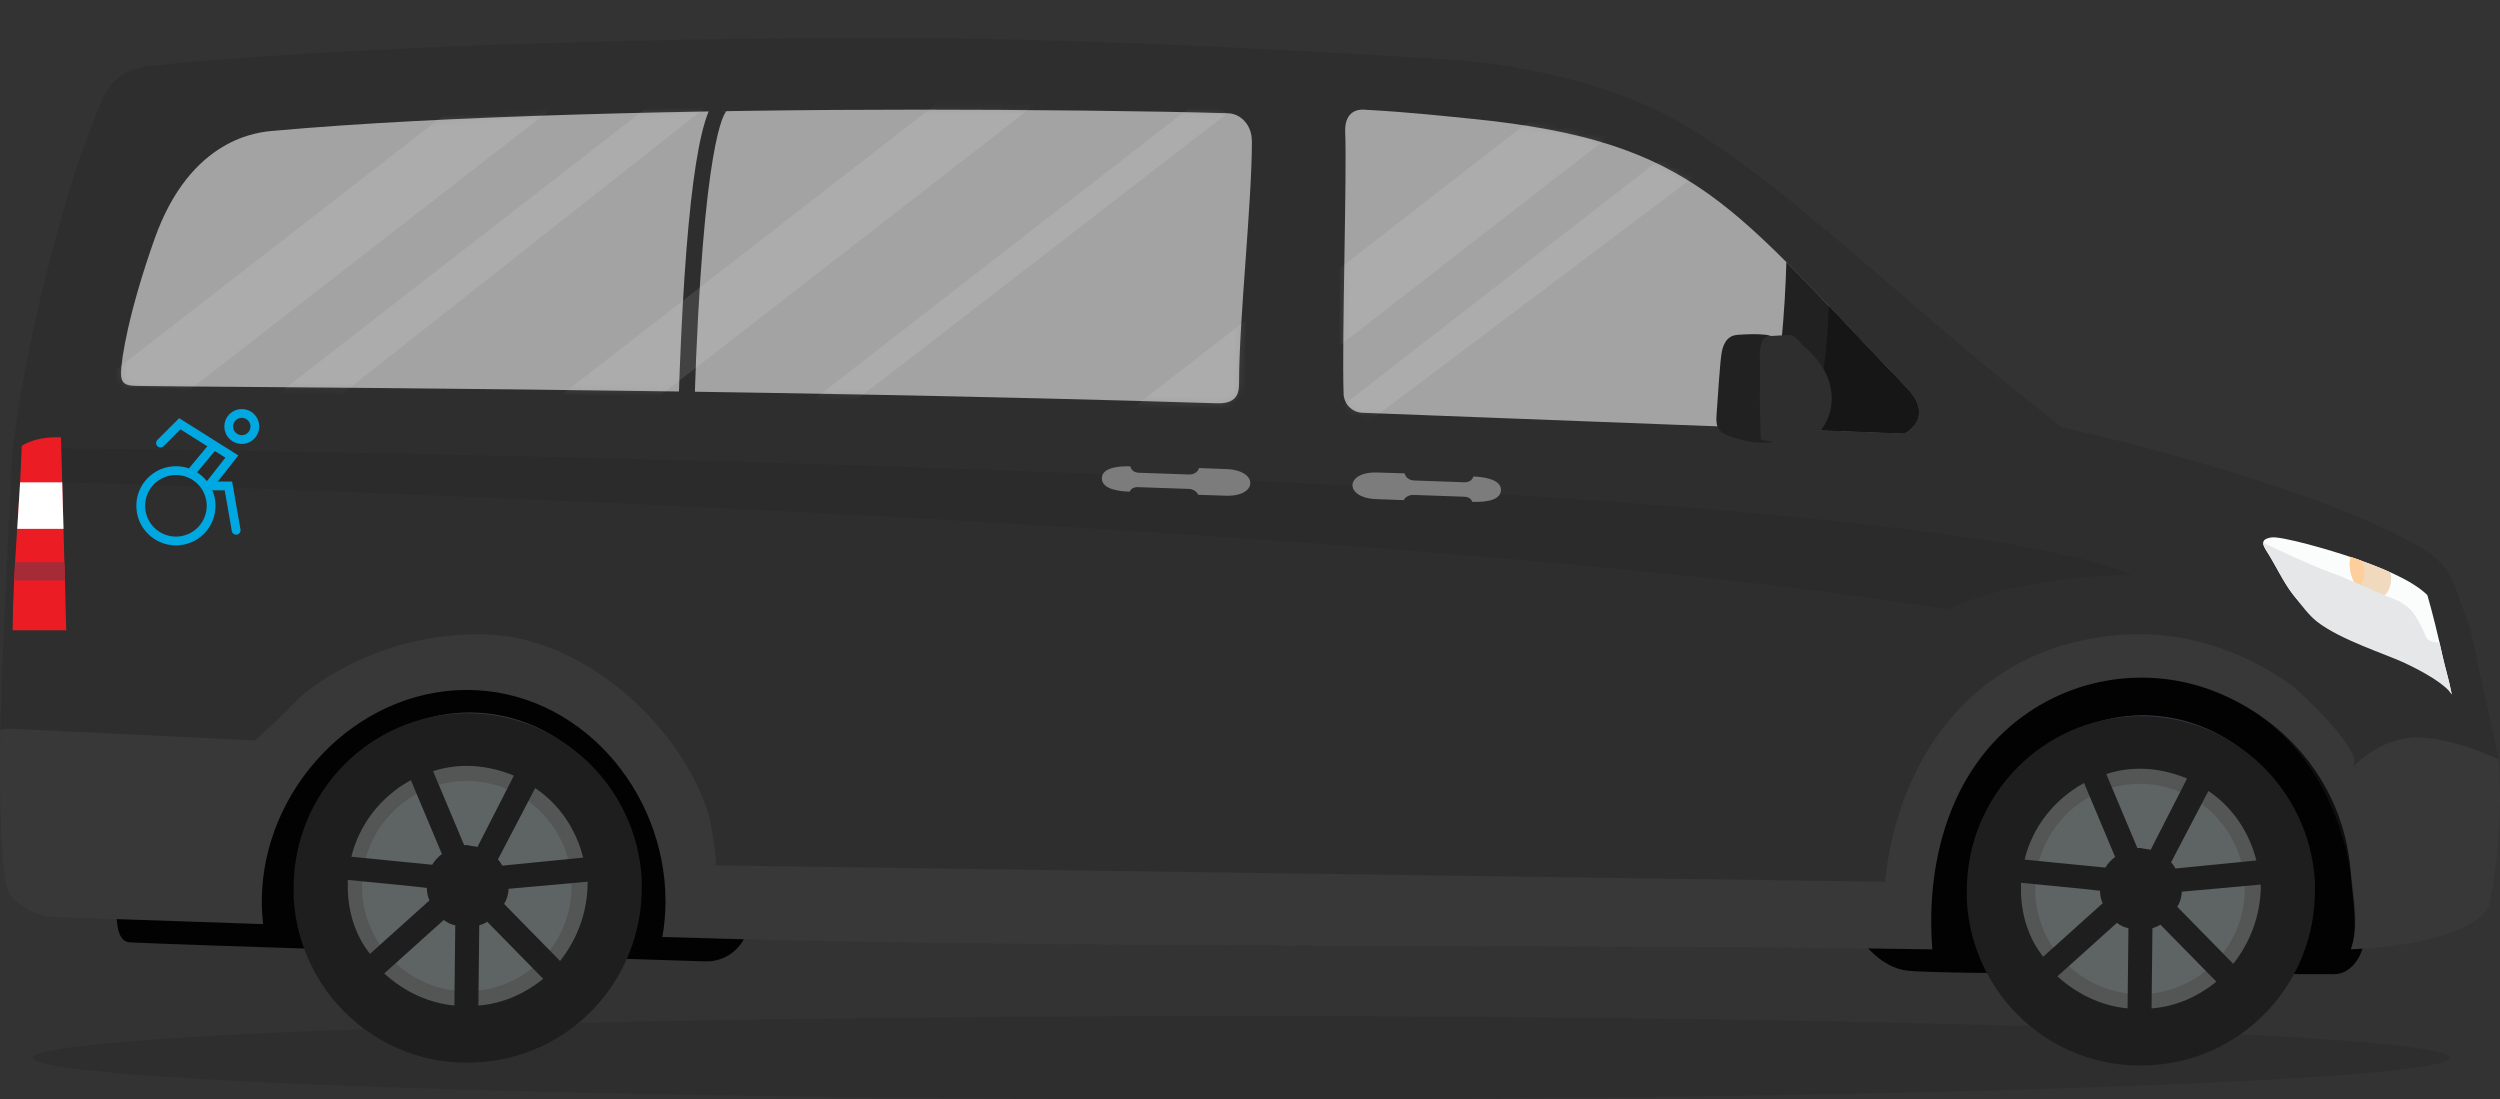
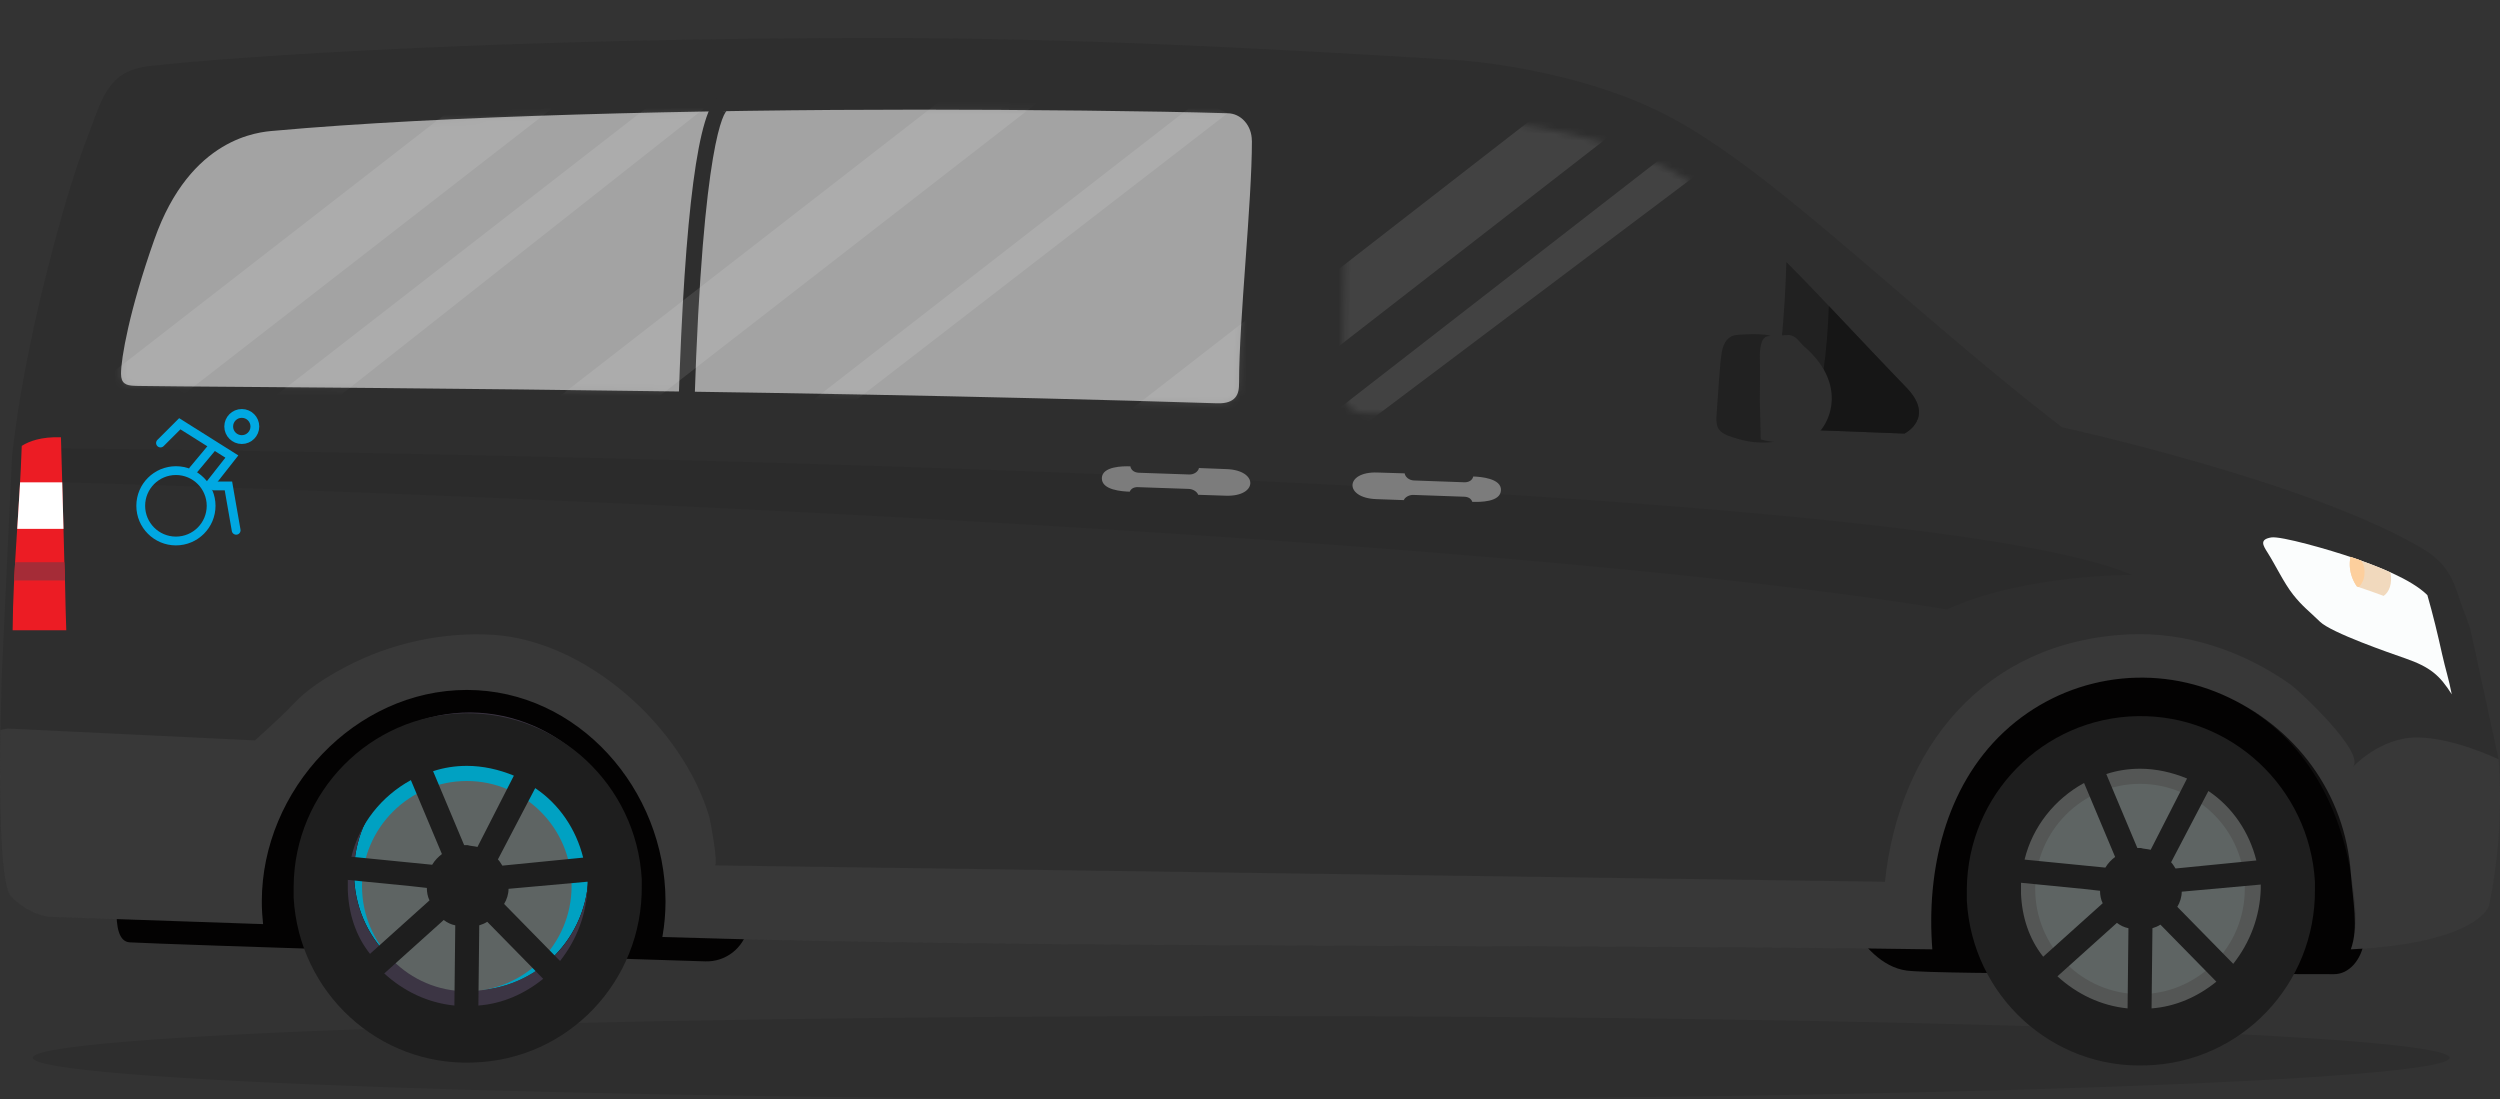
<svg xmlns="http://www.w3.org/2000/svg" width="382" height="168" viewBox="0 0 382 168" fill="none">
  <rect x="0" y="0" width="382" height="168" fill="#333333" stroke="none" />
  <g clip-path="url(#clip0_3891_69651)">
    <path opacity="0.1" d="M189.659 168C291.635 168 374.303 165.146 374.303 161.625C374.303 158.104 291.635 155.25 189.659 155.25C87.683 155.25 5.015 158.104 5.015 161.625C5.015 165.146 87.683 168 189.659 168Z" fill="black" />
    <path d="M18.362 134.322C18.362 134.322 16.426 143.805 19.82 143.99C26.247 144.346 88.93 146.31 107.771 146.898C110.872 146.996 113.601 144.876 114.292 141.84L118.07 125.252L99.796 96.891H36.849L18.366 134.318L18.362 134.322Z" fill="#030202" />
    <path d="M279.895 135.156C279.895 135.156 283.835 147.289 291.329 148.302C296.076 148.945 342.635 148.771 356.625 148.854C358.926 148.869 360.873 146.676 361.274 143.626L363.478 126.951L348.917 99.094L302.257 100.782L279.895 135.156Z" fill="#030202" />
    <path d="M381.785 116.014L377.468 96.107C377.045 94.909 376.636 93.758 376.209 92.655C375.192 89.975 374.743 86.613 370.394 83.978C353.369 73.66 315.056 65.28 315.056 65.28C291.594 47.178 271.58 26.713 255.496 18.047C241.16 10.296 222.829 9.192 222.829 9.192C190.794 7.213 162.501 5.805 134.197 5.805C79.837 5.805 36.878 8.477 22.708 10.114C16.553 10.815 15.62 15.008 13.572 20.374C11.509 25.776 9.855 31.338 8.361 36.922C5.502 47.614 3.103 58.564 1.848 69.572C1.848 69.572 0.234 103.521 0.234 104.309C0.234 108.008 -0.819 134.286 1.641 136.904C4.243 139.67 7.344 140.066 7.344 140.066C7.344 140.066 19.828 140.516 40.2 141.202C40.146 140.69 40.099 140.171 40.066 139.649C40.026 139.013 40.005 138.385 40.005 137.739C40.005 120.653 54.308 105.42 71.333 105.42C88.358 105.42 101.685 120.65 101.692 137.739C101.692 139.511 101.537 141.275 101.237 143.025L101.208 143.17C159.863 145.004 238.384 144.165 295.26 145.058C294.323 133.077 297.225 120.225 306.209 111.831C315.198 103.437 328.289 101.194 339.546 106.117C350.796 111.029 358.352 121.227 359.213 133.509C359.502 137.637 360.421 141.736 359.206 145.058C378.688 144.085 380.334 138.407 380.334 138.407C381.843 131.051 382.339 123.507 381.789 116.014H381.785Z" fill="#2E2E2E" />
    <path d="M41.889 19.982C39.606 20.167 29.109 20.925 23.587 36.591C19.737 47.479 18.489 54.806 18.492 57.108C18.492 58.563 19.201 58.916 20.562 58.952L21.152 58.97C28.762 59.155 113.901 59.333 185.985 61.624C187.428 61.671 188.253 61.301 188.72 60.771C189.256 60.179 189.332 59.329 189.332 58.396C189.332 48.841 191.293 31.037 191.293 21.485H191.279C191.279 20.377 190.899 19.328 190.204 18.547C189.509 17.752 188.565 17.313 187.573 17.306C176.566 16.954 155.821 16.754 140.287 16.754C106.715 16.754 67.23 17.68 41.889 19.982Z" fill="#A3A3A3" />
    <path d="M1.938 96.305H10.127L10.029 93.121L9.964 90.296L9.931 88.706L9.833 85.914L9.703 80.813L9.508 73.701L9.312 66.814C6.32 66.716 4.449 67.413 3.324 68.132C3.016 77.531 1.996 86.902 1.931 96.308L1.938 96.305Z" fill="#EC1C24" />
    <path d="M2.628 80.811H9.702L9.507 73.699H3.073C2.939 76.07 2.787 78.441 2.632 80.811H2.628Z" fill="white" />
    <path d="M2.17 88.698H9.931L9.834 85.906H2.311C2.256 86.836 2.213 87.769 2.166 88.698H2.17Z" fill="#A52C37" />
    <path opacity="0.06" d="M9.362 68.504C41.849 68.849 289.238 71.982 325.795 87.858C325.795 87.858 309.223 87.728 297.492 93.13C213.38 79.334 9.511 73.699 9.511 73.699L9.366 68.504H9.362Z" fill="black" />
    <path d="M345.582 133.799C345.582 143.736 337.578 151.771 327.67 151.771C317.763 151.771 309.759 143.74 309.759 133.799C309.759 123.859 317.763 115.828 327.67 115.828C337.578 115.828 345.582 123.859 345.582 133.799Z" fill="#00A1C2" />
-     <path d="M351.96 133.795C351.96 147.272 341.104 158.301 327.535 158.301C314.103 158.301 303.11 147.41 303.11 133.795C303.11 120.181 313.966 109.289 327.535 109.289C341.104 109.423 351.96 120.315 351.96 133.795ZM327.673 115.824C317.769 115.824 309.761 123.855 309.761 133.795C309.761 143.736 317.765 151.766 327.673 151.766C337.58 151.766 345.584 143.736 345.584 133.795C345.584 123.855 337.58 115.824 327.673 115.824Z" fill="#3C3544" />
    <path d="M346.939 135.838C346.939 146.864 337.983 155.715 327.128 155.715C316.138 155.715 307.316 146.868 307.316 135.838C307.316 124.809 316.272 115.961 327.128 115.961C337.983 115.961 346.939 124.809 346.939 135.838Z" fill="#545655" />
    <path d="M343.004 135.839C343.004 144.686 335.814 151.904 326.992 151.904C318.17 151.904 310.98 144.69 310.98 135.839C310.98 126.987 318.17 119.773 326.992 119.773C335.814 119.773 343.004 126.987 343.004 135.839Z" fill="#5E6463" />
    <path d="M341.239 147.275L332.692 138.562C333.101 137.883 333.369 137.066 333.369 136.249L345.444 135.16V135.839C345.31 140.058 343.816 144.008 341.239 147.275ZM338.663 149.998C335.815 152.311 332.421 153.81 328.759 154.083L328.893 141.829C329.298 141.695 329.707 141.557 330.112 141.285L338.659 149.998H338.663ZM323.465 141.013C324.008 141.423 324.551 141.691 325.227 141.829L325.094 154.083C321.023 153.672 317.361 151.904 314.376 149.181L323.465 141.013ZM308.81 136.522V134.888L318.443 135.839L320.885 136.111C320.885 136.79 321.019 137.473 321.291 138.017L312.201 146.186C310.03 143.463 308.944 140.061 308.81 136.522ZM309.353 131.348C310.573 126.312 313.967 122.09 318.443 119.639L323.19 130.938C322.647 131.348 322.105 131.889 321.699 132.571L309.353 131.348ZM321.837 118.278C323.465 117.733 325.227 117.461 326.993 117.461C329.436 117.461 331.878 118.006 334.183 118.957L328.622 129.849C328.079 129.714 327.536 129.714 327.131 129.576H326.588L321.841 118.278H321.837ZM344.767 131.482L332.421 132.706C332.15 132.296 332.012 132.027 331.744 131.755L337.443 120.863C341.105 123.314 343.685 127.126 344.771 131.482H344.767ZM353.723 134.75C352.909 120.318 340.834 109.154 326.584 109.427C312.201 109.699 300.669 121.408 300.531 135.839V137.607C301.345 152.173 313.558 163.337 327.941 162.792C342.459 162.382 353.857 150.405 353.723 135.835V134.746V134.75Z" fill="#1E1E1E" />
    <path d="M89.919 133.37C89.919 143.306 81.915 151.341 72.007 151.341C62.1 151.341 54.096 143.31 54.096 133.37C54.096 123.429 62.1 115.398 72.007 115.398C81.915 115.398 89.919 123.429 89.919 133.37Z" fill="#00A1C2" />
    <path d="M96.293 133.366C96.293 146.842 85.438 157.872 71.868 157.872C58.436 157.872 47.443 146.98 47.443 133.366C47.443 119.751 58.299 108.859 71.868 108.859C85.438 108.994 96.293 119.885 96.293 133.366ZM72.006 115.394C62.102 115.394 54.094 123.425 54.094 133.366C54.094 143.306 62.098 151.337 72.006 151.337C81.913 151.337 89.917 143.306 89.917 133.366C89.917 123.425 81.913 115.394 72.006 115.394Z" fill="#3C3544" />
-     <path d="M91.275 135.409C91.275 146.434 82.319 155.286 71.464 155.286C60.474 155.286 51.652 146.438 51.652 135.409C51.652 124.379 60.608 115.531 71.464 115.531C82.319 115.531 91.275 124.379 91.275 135.409Z" fill="#545655" />
    <path d="M87.338 135.401C87.338 144.249 80.148 151.466 71.326 151.466C62.504 151.466 55.315 144.252 55.315 135.401C55.315 126.55 62.504 119.336 71.326 119.336C80.148 119.336 87.338 126.55 87.338 135.401Z" fill="#5E6463" />
    <path d="M85.576 146.838L77.029 138.124C77.438 137.445 77.706 136.629 77.706 135.812L89.781 134.723V135.401C89.647 139.62 88.153 143.57 85.576 146.838ZM83 149.561C80.152 151.873 76.758 153.373 73.096 153.645L73.23 141.392C73.635 141.258 74.044 141.12 74.449 140.847L82.996 149.561H83ZM67.802 140.575C68.345 140.985 68.888 141.254 69.564 141.392L69.43 153.645C65.36 153.235 61.698 151.467 58.712 148.744L67.802 140.575ZM53.147 136.084V134.45L62.78 135.401L65.222 135.674C65.222 136.353 65.356 137.035 65.627 137.58L56.538 145.749C54.367 143.026 53.281 139.624 53.147 136.084ZM53.69 130.91C54.91 125.875 58.304 121.653 62.78 119.202L67.527 130.5C66.984 130.911 66.442 131.451 66.036 132.134L53.69 130.91ZM66.174 117.841C67.802 117.296 69.564 117.024 71.33 117.024C73.773 117.024 76.215 117.568 78.52 118.519L72.959 129.411C72.416 129.277 71.873 129.277 71.468 129.139H70.925L66.177 117.841H66.174ZM89.104 131.045L76.758 132.268C76.487 131.858 76.349 131.589 76.081 131.317L81.78 120.425C85.442 122.876 88.022 126.688 89.108 131.045H89.104ZM98.06 134.312C97.246 119.881 85.171 108.717 70.921 108.989C56.538 109.262 45.006 120.97 44.868 135.401V137.17C45.682 151.735 57.895 162.899 72.278 162.355C86.796 161.944 98.194 149.967 98.06 135.398V134.309V134.312Z" fill="#1E1E1E" />
    <path opacity="0.05" d="M359.52 117.181C361.518 115.003 351.187 105.436 350.036 104.619C342.81 99.5 334.064 96.498 325.166 96.937C303.09 98.026 290.154 114.342 288.022 134.731C288.022 134.731 109.255 132.233 109.201 132.229C109.841 132.251 108.488 125.164 108.379 124.801C104.182 110.787 89.415 97.856 75.313 96.999C67.725 96.538 59.79 98.244 52.947 101.827C49.915 103.414 46.858 105.316 44.542 107.865C43.275 109.255 38.962 113.133 38.962 113.133L1.163 111.321L0.074 111.532C-0.085 119.744 -0.107 135.061 1.637 136.913C4.239 139.679 7.34 140.075 7.34 140.075C7.34 140.075 19.824 140.525 40.196 141.211C40.142 140.7 40.095 140.18 40.062 139.658C40.022 139.022 40.001 138.394 40.001 137.748C40.001 120.663 54.304 105.429 71.329 105.429C88.354 105.429 101.681 120.659 101.689 137.748C101.689 139.52 101.533 141.284 101.233 143.034L101.204 143.179C159.859 145.013 238.38 144.174 295.256 145.067C294.319 133.086 297.221 120.234 306.205 111.84C315.194 103.447 328.285 101.203 339.543 106.126C350.792 111.038 357.19 121.374 359.209 133.518C359.896 137.654 360.418 141.745 359.202 145.067C378.684 144.094 380.33 138.416 380.33 138.416C381.839 131.06 382.335 123.516 381.785 116.023C381.785 116.023 374.906 112.683 369.279 112.683C363.652 112.683 359.531 117.177 359.52 117.188V117.181Z" fill="white" />
    <path d="M106.112 61.665L103.684 61.589C104.621 32.283 106.698 16.534 109.857 14.784C110.465 14.447 111.058 14.544 111.409 14.748L110.182 16.854C110.595 17.09 110.964 16.973 111.073 16.89C110.7 17.202 107.407 21.098 106.112 61.665Z" fill="#2E2E2E" />
    <path fill-rule="evenodd" clip-rule="evenodd" d="M374.629 106.097C374.188 103.77 373.663 102.249 373.149 99.932C372.483 96.923 371.76 93.906 370.902 90.932C368.405 88.46 363.101 86.467 359.692 85.287C355.922 83.98 348.493 81.878 347.042 82.121C345.225 82.43 345.761 83.297 346.499 84.459C347.7 86.354 348.981 89.081 350.385 90.856C351.818 92.668 352.755 93.303 354.489 94.995C356.222 96.687 365.207 99.791 367.515 100.593C371.394 101.944 372.805 103.214 374.629 106.097Z" fill="#FBFDFD" />
    <path fill-rule="evenodd" clip-rule="evenodd" d="M364.222 91.056C363.161 90.653 361.747 90.159 360.129 89.611C359.557 88.808 359.156 87.792 359.058 86.688C359.011 86.176 359.058 85.544 359.127 85.102L359.185 85.116C361.052 85.751 363.132 86.485 365.271 87.465C365.564 89.175 365.094 90.453 364.218 91.056H364.222Z" fill="#F1D9BD" />
    <path fill-rule="evenodd" clip-rule="evenodd" d="M360.441 89.712L360.133 89.606C359.561 88.804 359.16 87.788 359.062 86.684C359.015 86.172 359.062 85.54 359.131 85.097L359.189 85.112C358.631 84.909 360.502 85.508 360.792 85.675C361.258 86.31 361.345 87.022 361.287 87.795C361.237 88.517 360.929 89.171 360.441 89.712Z" fill="#FDCF9D" />
-     <path fill-rule="evenodd" clip-rule="evenodd" d="M373.153 99.928C373.023 99.348 372.893 98.763 372.759 98.182L372.744 98.168C372.744 98.168 370.931 98.233 370.606 97.147C370.454 96.639 369.904 95.568 369.361 94.573C368.608 93.19 367.324 92.101 365.75 91.506C363.152 90.522 358.39 88.256 356.345 87.556C353.212 86.481 345.881 82.956 345.815 82.938C345.794 83.344 346.119 83.86 346.499 84.459C347.701 86.35 348.982 89.08 350.386 90.856C351.819 92.667 352.796 94 354.015 94.966C357.518 97.739 364.679 100.001 367.396 101.283C370.541 102.764 373.605 104.55 374.629 106.1C374.188 103.773 373.663 102.252 373.15 99.936L373.153 99.928Z" fill="#E6E7E8" />
    <path fill-rule="evenodd" clip-rule="evenodd" d="M210.413 72.2L214.632 72.33C214.726 72.922 215.363 73.394 216.04 73.416L223.74 73.692C224.416 73.717 224.977 73.394 225.111 72.809C226.273 72.846 229.406 73.103 229.348 74.893C229.287 76.752 226.11 76.716 224.966 76.68C224.793 76.182 224.355 75.921 223.754 75.899L215.971 75.623C215.37 75.601 214.701 75.935 214.498 76.418L210.283 76.266C205.365 76.088 205.503 72.047 210.417 72.2H210.413Z" fill="#7C7C7C" />
    <path fill-rule="evenodd" clip-rule="evenodd" d="M187.424 71.681L183.205 71.514C183.071 72.099 182.409 72.524 181.732 72.502L174.032 72.237C173.356 72.215 172.816 71.852 172.722 71.26C171.561 71.213 168.42 71.253 168.362 73.043C168.304 74.902 171.478 75.087 172.621 75.13C172.824 74.648 173.283 74.415 173.88 74.437L181.664 74.706C182.264 74.728 182.912 75.109 183.082 75.603L187.298 75.744C192.215 75.911 192.338 71.87 187.428 71.678L187.424 71.681Z" fill="#7C7C7C" />
-     <path d="M208.106 63.069C206.564 62.967 205.352 61.725 205.301 60.175C205.03 51.716 205.826 26.542 205.544 20.079C205.482 18.649 205.985 16.75 208.229 16.75H208.327L208.67 16.772C215.672 17.16 221.165 17.785 224.762 18.14C259.434 21.575 264.655 31.624 291.302 59.231C295.767 63.86 290.994 66.242 290.994 66.242L208.099 63.069H208.106Z" fill="#A3A3A3" />
    <mask id="mask0_3891_69651" style="mask-type:alpha" maskUnits="userSpaceOnUse" x="18" y="16" width="276" height="51">
      <path fill-rule="evenodd" clip-rule="evenodd" d="M205.302 60.179C205.353 61.729 206.565 62.971 208.107 63.072L290.995 66.246C290.995 66.246 295.768 63.864 291.303 59.235C288.117 55.935 285.238 52.885 282.578 50.068C262.987 29.32 255.29 21.168 224.763 18.144C224.184 18.087 223.557 18.023 222.883 17.954C219.361 17.594 214.547 17.102 208.671 16.776L208.327 16.754H208.23C205.986 16.754 205.483 18.653 205.545 20.083C205.684 23.272 205.561 31.015 205.433 39.059C205.301 47.318 205.165 55.893 205.302 60.179ZM41.848 19.989L41.889 19.985C67.23 17.684 106.715 16.758 140.287 16.758C155.821 16.758 176.566 16.957 187.573 17.31C188.565 17.317 189.509 17.756 190.204 18.551C190.899 19.332 191.279 20.381 191.279 21.488H191.293C191.293 26.264 190.803 33.102 190.313 39.941C189.822 46.781 189.332 53.622 189.332 58.4C189.332 59.333 189.256 60.183 188.72 60.775C188.253 61.305 187.428 61.675 185.985 61.628C129.236 59.824 64.396 59.33 35.663 59.111C27.898 59.052 22.771 59.013 21.152 58.974L20.562 58.956C19.201 58.919 18.492 58.567 18.492 57.111C18.489 54.81 19.737 47.483 23.587 36.595C29.076 21.021 39.483 20.18 41.848 19.989Z" fill="#A3A3A3" />
    </mask>
    <g mask="url(#mask0_3891_69651)">
      <g opacity="0.1">
        <path d="M267.263 13.766L202.666 63.911V69.273L272.481 16.75L267.263 13.766Z" fill="white" />
        <path d="M238.763 14.559L203.686 41.791V53.591L253.964 14.559H238.763Z" fill="white" />
        <path d="M193.528 46.477L170.355 64.466H193.738L193.528 46.477Z" fill="white" />
        <path d="M183.354 15.227L124.391 61.004H130.98L187.573 17.307L183.354 15.227Z" fill="white" />
        <path d="M171.183 0H163.519L76.933 67.22V79.019L171.183 5.849V0Z" fill="white" />
        <path d="M108.176 9.191L16.458 80.394V82.746C16.458 84.641 17.739 86.181 19.317 86.181L109.855 14.783L108.176 9.191Z" fill="white" />
        <path d="M87.467 2.355L16.458 57.478V69.277L102.668 2.355H87.467Z" fill="white" />
      </g>
    </g>
    <path d="M272.957 40.043C272.78 46.302 272.1 59.016 269.52 65.421L291.006 66.245C291.006 66.245 295.779 63.863 291.314 59.234C283.903 51.555 278.153 45.238 272.961 40.043H272.957Z" fill="#212121" />
    <path d="M291.307 59.237C286.831 54.597 282.963 50.462 279.457 46.766C279.446 46.871 279.442 46.976 279.428 47.081C279.207 53.38 278.451 59.716 276.725 65.703L291.003 66.251C291.003 66.251 295.776 63.869 291.311 59.24L291.307 59.237Z" fill="#161616" />
    <path fill-rule="evenodd" clip-rule="evenodd" d="M272.891 67.109C271.77 67.538 268.918 67.999 265.893 67.156C262.868 66.314 262.094 65.857 262.293 63.348C262.492 60.843 262.8 55.223 263.096 53.742C263.393 52.26 264.088 51.273 265.463 51.167C266.838 51.062 268.455 51.008 269.704 51.142C270.948 51.276 271.828 51.868 272.103 52.917C272.465 54.304 275.211 66.216 272.888 67.106L272.891 67.109Z" fill="#212121" />
    <path fill-rule="evenodd" clip-rule="evenodd" d="M276.497 67.111C275.307 67.539 272.274 68 269.061 67.158H269.043L268.898 61.102C268.898 61.102 268.964 56.437 268.917 55.017C268.869 53.594 268.945 51.459 270.226 51.358C270.795 51.314 272.097 51.245 273.378 51.184C274.561 51.369 274.898 52.262 275.665 52.923C283.101 59.349 278.972 66.221 276.501 67.111H276.497Z" fill="#2E2E2E" />
    <g clip-path="url(#clip1_3891_69651)">
      <path d="M29.531 71.819L32.48 68.285" stroke="#00A8E2" stroke-width="1.344" stroke-miterlimit="10" stroke-linecap="round" />
      <path d="M24.523 67.693L27.472 64.75L35.428 69.758L32.187 73.882" stroke="#00A8E2" stroke-width="1.344" stroke-miterlimit="10" stroke-linecap="round" />
      <path d="M36.945 67.168C38.049 67.168 38.943 66.273 38.943 65.17C38.943 64.067 38.049 63.172 36.945 63.172C35.842 63.172 34.947 64.067 34.947 65.17C34.947 66.273 35.842 67.168 36.945 67.168Z" stroke="#00A8E2" stroke-width="1.344" stroke-miterlimit="10" stroke-linecap="round" />
      <path d="M32.721 74.254H34.904L36.085 81.029" stroke="#00A8E2" stroke-width="1.344" stroke-miterlimit="10" stroke-linecap="round" />
      <circle cx="26.882" cy="77.287" r="5.377" stroke="#00A8E2" stroke-width="1.344" />
    </g>
  </g>
  <defs>
    <clipPath id="clip0_3891_69651">
      <rect width="382" height="168" fill="white" />
    </clipPath>
    <clipPath id="clip1_3891_69651">
      <rect width="18.818" height="20.834" fill="white" transform="translate(20.834 62.5)" />
    </clipPath>
  </defs>
</svg>